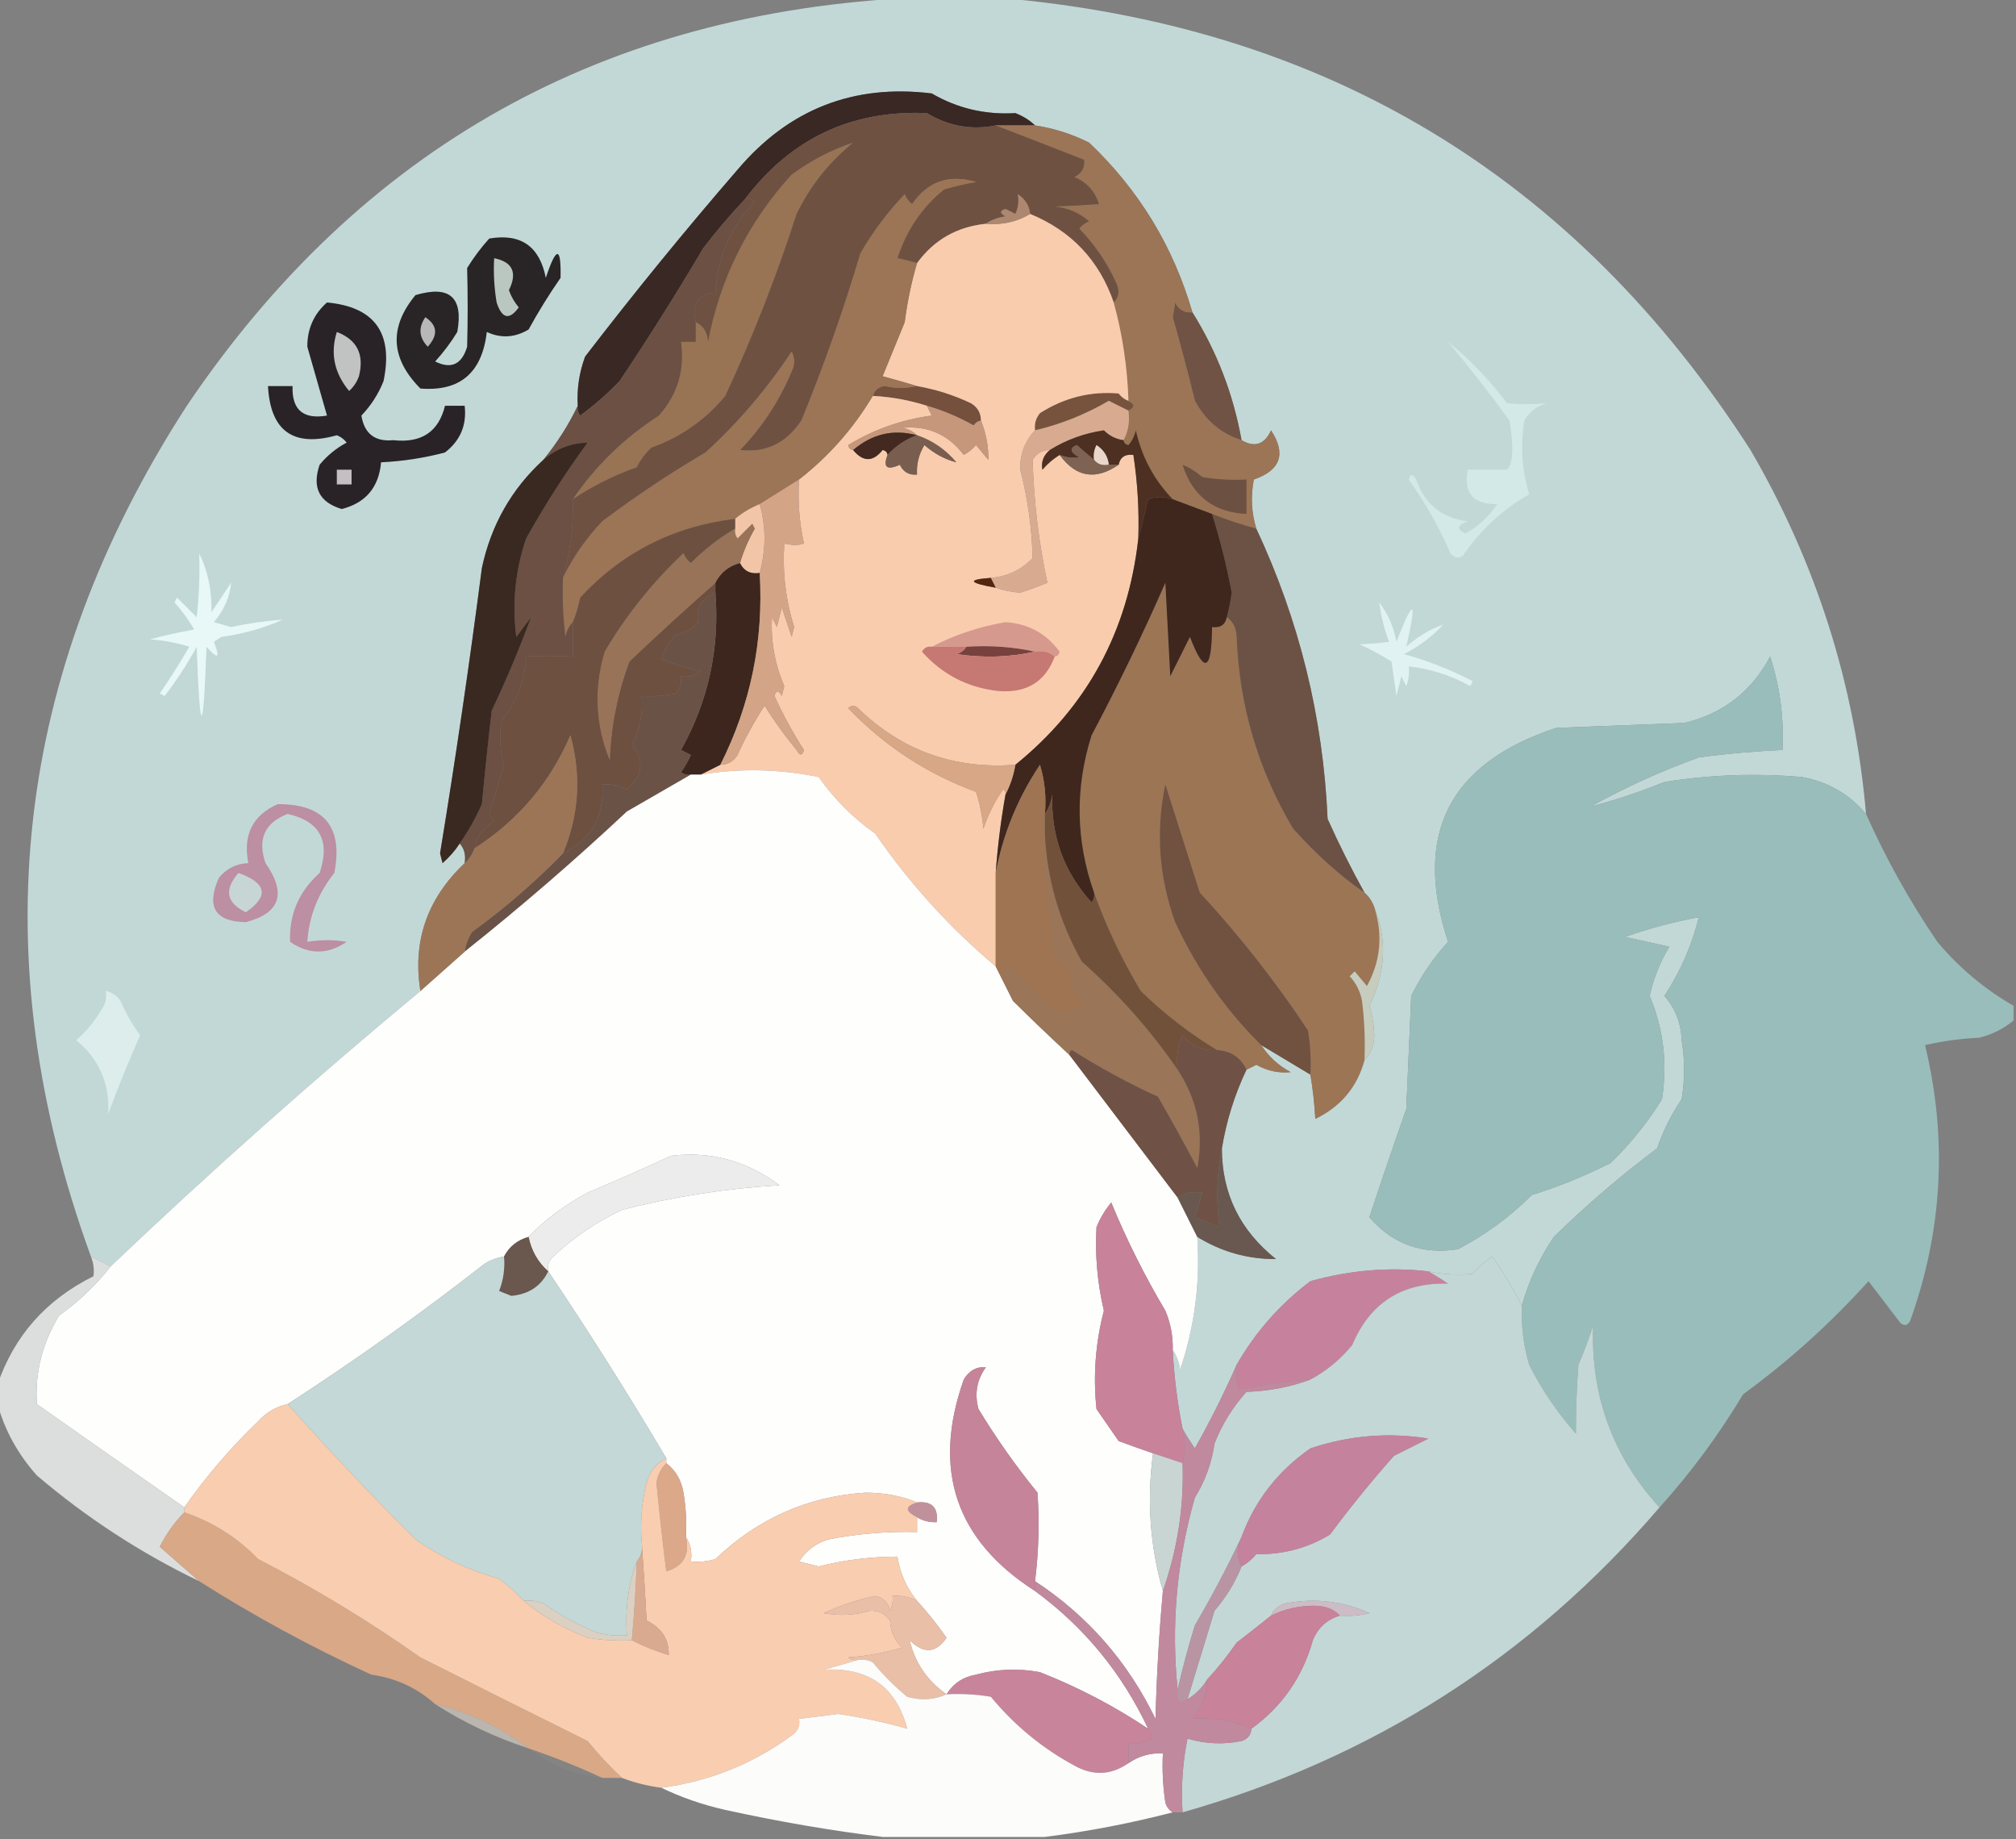
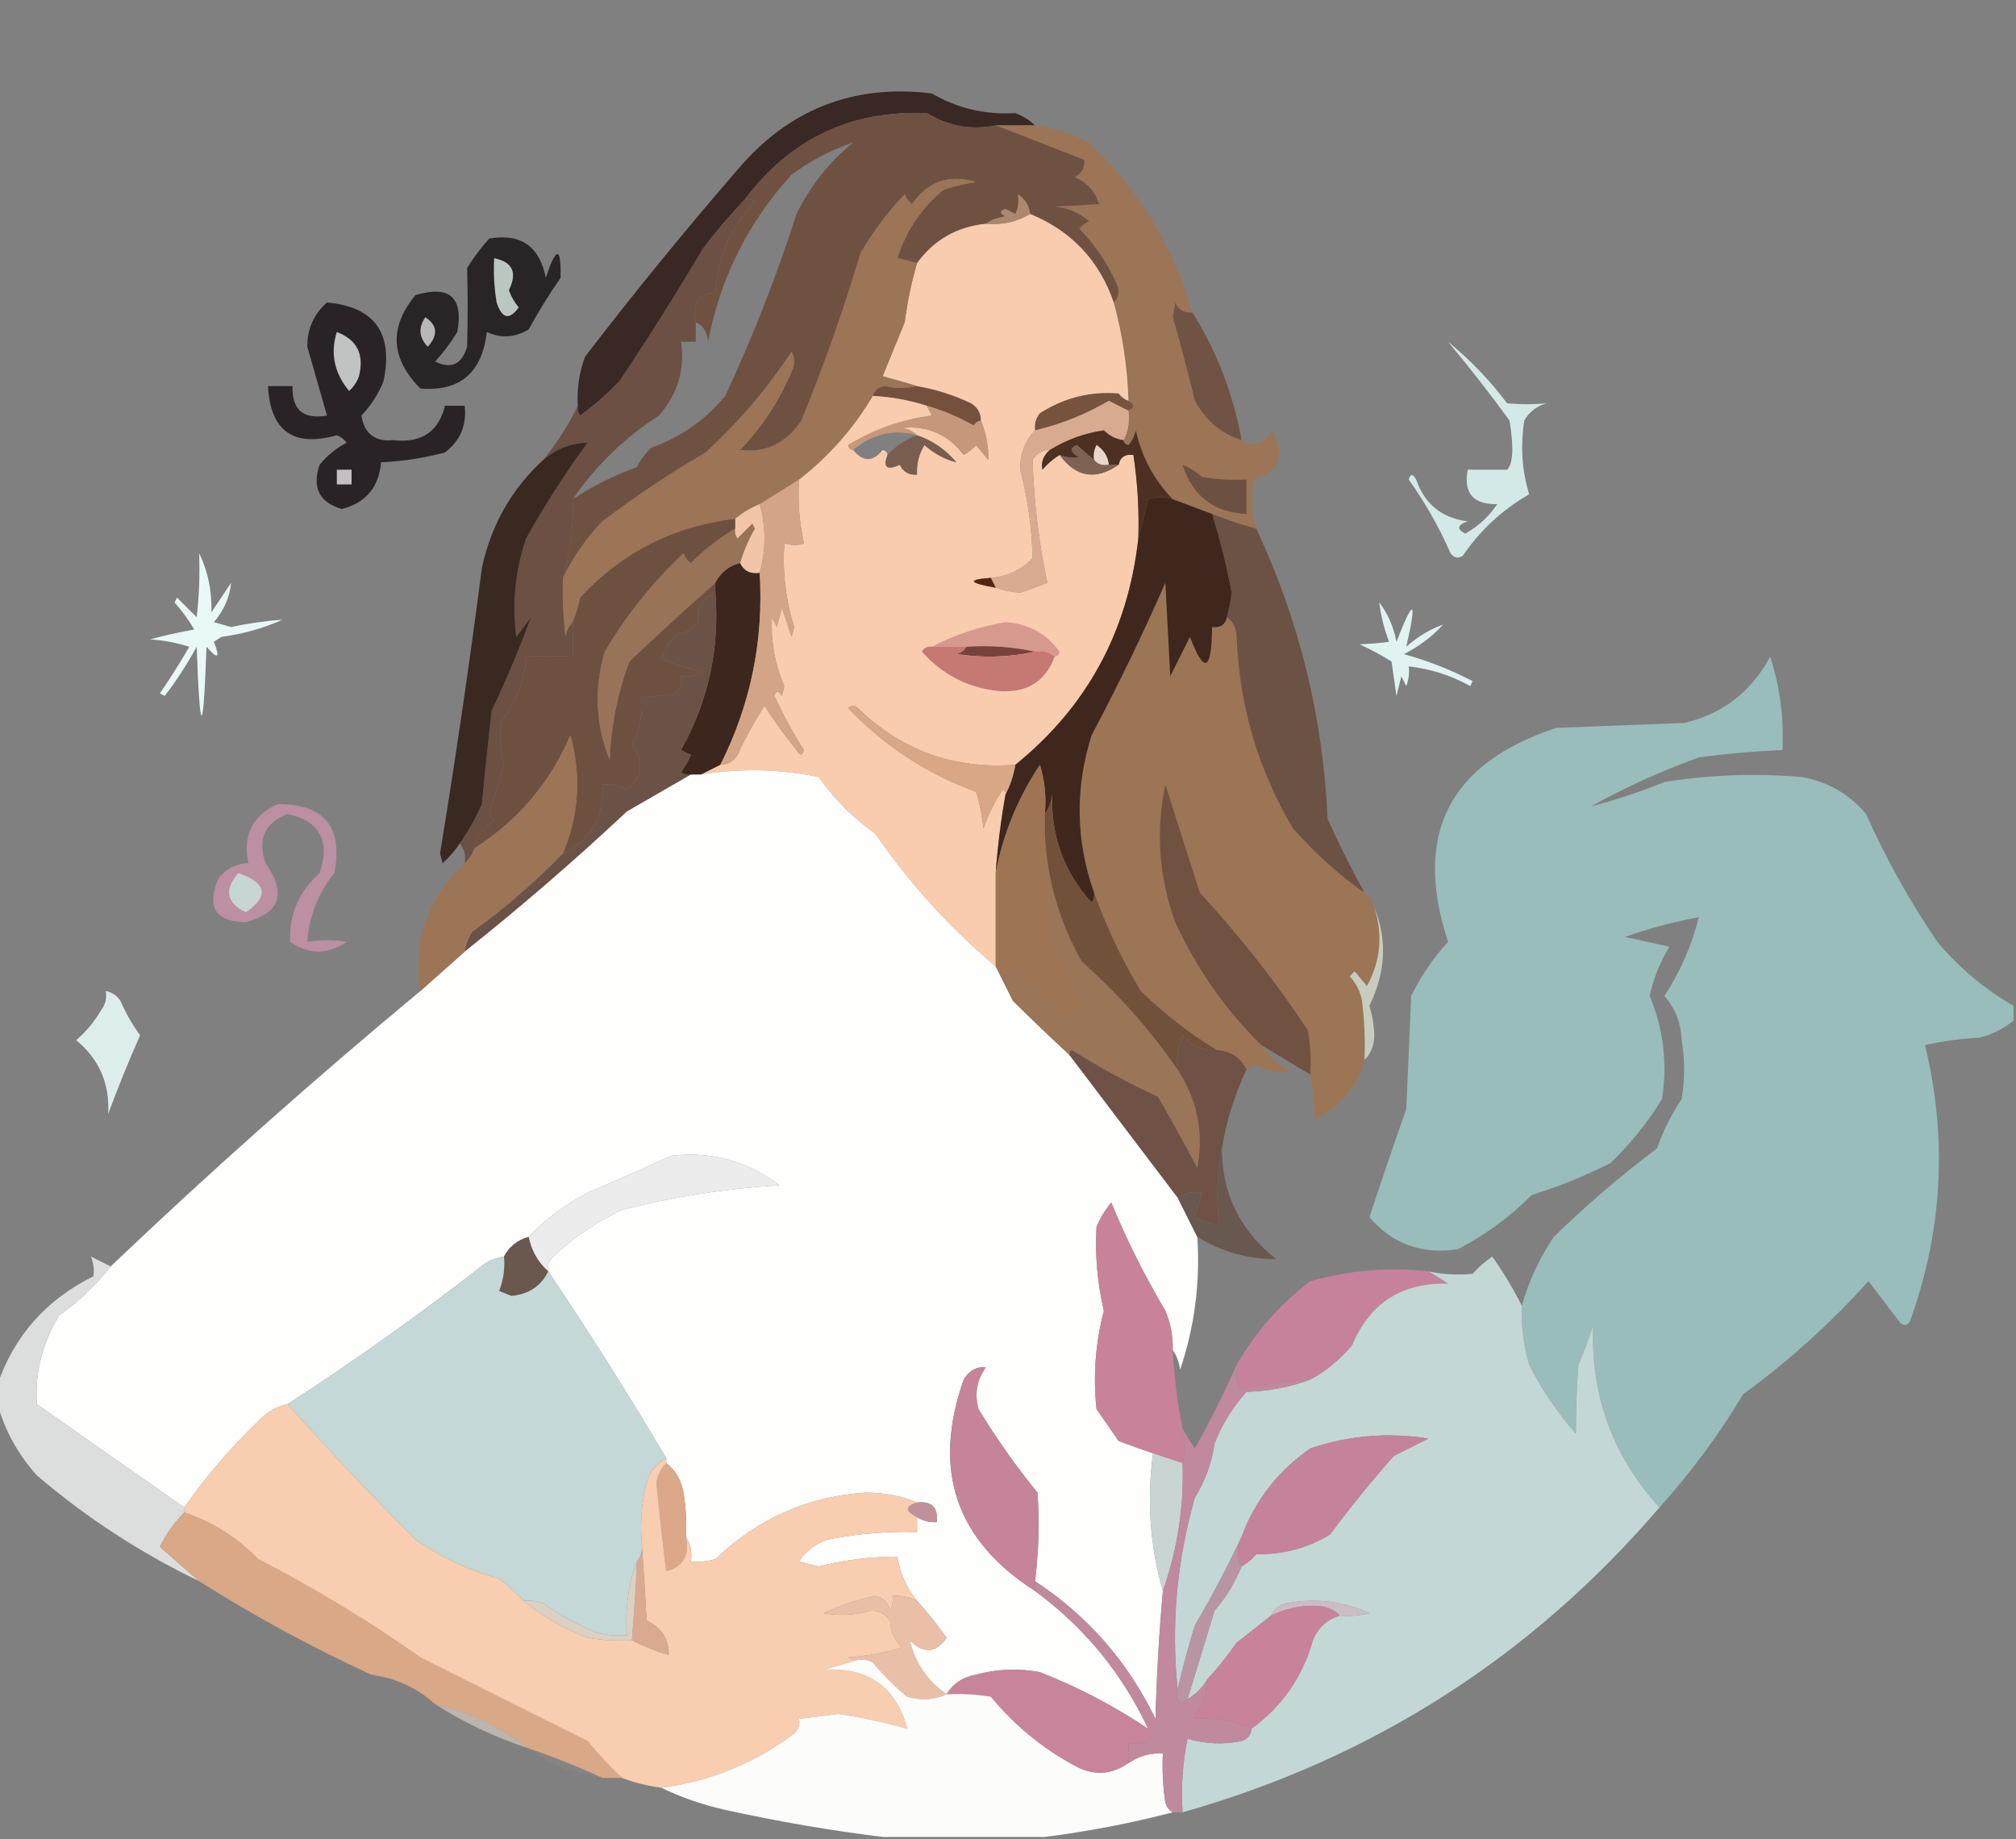
<svg xmlns="http://www.w3.org/2000/svg" version="1.1" width="410px" height="374px" style="shape-rendering:geometricPrecision; text-rendering:geometricPrecision; image-rendering:optimizeQuality; fill-rule:evenodd; clip-rule:evenodd">
  <rect width="100%" height="100%" fill="#808080" stroke="none" />
  <g>
-     <path style="opacity:0.999" fill="#c2d8d7" d="M 186.5,-0.5 C 191.833,-0.5 197.167,-0.5 202.5,-0.5C 268.967,4.971 320.134,35.637 356,91.5C 369.368,114.437 377.202,139.104 379.5,165.5C 376.101,161.464 371.767,158.964 366.5,158C 357.121,157.184 347.787,157.517 338.5,159C 333.476,161.034 328.476,162.701 323.5,164C 330.586,160.066 337.92,156.733 345.5,154C 351.149,153.243 356.816,152.743 362.5,152.5C 362.834,146.012 362.001,139.678 360,133.5C 356.185,140.652 350.351,145.152 342.5,147C 333.833,147.333 325.167,147.667 316.5,148C 294.659,155.183 287.325,169.683 294.5,191.5C 291.545,194.706 289.045,198.372 287,202.5C 286.667,210.167 286.333,217.833 286,225.5C 283.442,232.751 280.942,240.085 278.5,247.5C 283.194,252.954 289.194,255.12 296.5,254C 302.062,251.106 307.062,247.439 311.5,243C 317.025,241.257 322.359,239.09 327.5,236.5C 331.539,232.625 335.039,228.292 338,223.5C 339.149,216.216 338.315,209.216 335.5,202.5C 336.267,198.962 337.601,195.628 339.5,192.5C 336.5,191.833 333.5,191.167 330.5,190.5C 335.399,188.755 340.399,187.422 345.5,186.5C 344.069,192.22 341.735,197.553 338.5,202.5C 340.717,205.058 341.883,208.058 342,211.5C 342.667,215.5 342.667,219.5 342,223.5C 339.894,226.608 338.228,229.941 337,233.5C 329.628,239.026 322.628,245.026 316,251.5C 313.036,255.913 310.869,260.58 309.5,265.5C 307.789,262.098 305.789,258.764 303.5,255.5C 302.019,256.48 300.685,257.647 299.5,259C 296.493,259.301 293.493,259.135 290.5,258.5C 282.558,257.586 274.558,258.253 266.5,260.5C 260.346,265.137 255.346,270.804 251.5,277.5C 248.961,283.264 246.128,288.931 243,294.5C 242.066,293.142 241.232,291.808 240.5,290.5C 239.444,285.219 238.777,279.886 238.5,274.5C 239.29,275.609 239.79,276.942 240,278.5C 242.951,269.769 244.118,260.769 243.5,251.5C 248.431,254.534 253.764,256.034 259.5,256C 252.169,250.174 248.502,242.674 248.5,233.5C 249.415,227.917 251.082,222.584 253.5,217.5C 254.15,217.196 254.817,216.863 255.5,216.5C 257.735,217.752 260.069,218.252 262.5,218C 260.004,216.669 258.004,214.836 256.5,212.5C 259.806,214.489 263.139,216.489 266.5,218.5C 266.999,221.49 267.333,224.49 267.5,227.5C 272.703,224.972 276.036,220.972 277.5,215.5C 278.777,214.306 279.444,212.64 279.5,210.5C 279.428,208.44 279.095,206.44 278.5,204.5C 281.826,197.695 282.16,191.028 279.5,184.5C 279.068,183.29 278.401,182.29 277.5,181.5C 274.793,176.62 272.293,171.62 270,166.5C 269.082,145.829 264.249,126.162 255.5,107.5C 254.508,104.221 254.341,100.888 255,97.5C 260.445,95.617 261.612,92.284 258.5,87.5C 257.163,90.391 255.163,91.057 252.5,89.5C 250.816,80.143 247.483,71.477 242.5,63.5C 238.638,50.128 231.638,38.628 221.5,29C 217.991,27.241 214.325,26.074 210.5,25.5C 209.4,24.442 208.066,23.608 206.5,23C 200.341,23.361 194.674,22.027 189.5,19C 173.579,17.041 160.412,22.207 150,34.5C 139.288,46.876 128.955,59.543 119,72.5C 117.801,75.726 117.301,79.059 117.5,82.5C 115.641,86.381 113.308,90.048 110.5,93.5C 104.038,99.413 99.871,106.746 98,115.5C 95.495,134.877 92.662,154.21 89.5,173.5C 89.667,174.167 89.833,174.833 90,175.5C 91.376,174.295 92.542,172.962 93.5,171.5C 94.434,172.568 94.768,173.901 94.5,175.5C 86.868,182.724 83.868,191.391 85.5,201.5C 63.931,219.395 42.931,238.062 22.5,257.5C 21.167,256.833 19.833,256.167 18.5,255.5C -3.706,194.594 2.794,136.928 38,82.5C 73.427,30.028 122.927,2.361 186.5,-0.5 Z" />
-   </g>
+     </g>
  <g>
    <path style="opacity:1" fill="#77533d" d="M 229.5,81.5 C 230.833,82.167 230.833,82.833 229.5,83.5C 228.193,82.847 226.86,82.18 225.5,81.5C 220.773,84.261 215.773,86.261 210.5,87.5C 210.33,86.178 210.663,85.011 211.5,84C 216.442,80.849 221.775,79.515 227.5,80C 228.044,80.717 228.711,81.217 229.5,81.5 Z" />
  </g>
  <g>
    <path style="opacity:1" fill="#74503d" d="M 186.5,78.5 C 190.313,79.16 193.979,80.326 197.5,82C 198.823,82.816 199.489,83.983 199.5,85.5C 198.883,85.611 198.383,85.944 198,86.5C 194.977,84.788 191.811,83.455 188.5,82.5C 184.929,81.358 181.262,80.691 177.5,80.5C 177.866,79.305 178.699,78.639 180,78.5C 182.009,78.995 184.176,78.995 186.5,78.5 Z" />
  </g>
  <g>
    <path style="opacity:1" fill="#392823" d="M 210.5,25.5 C 207.833,25.5 205.167,25.5 202.5,25.5C 197.608,26.495 192.942,25.662 188.5,23C 173.145,22.343 160.811,28.177 151.5,40.5C 148.473,43.692 145.639,47.025 143,50.5C 137.583,59.669 131.917,68.669 126,77.5C 123.521,80.069 120.854,82.402 118,84.5C 117.536,83.906 117.369,83.239 117.5,82.5C 117.301,79.059 117.801,75.726 119,72.5C 128.955,59.543 139.288,46.876 150,34.5C 160.412,22.207 173.579,17.041 189.5,19C 194.674,22.027 200.341,23.361 206.5,23C 208.066,23.608 209.4,24.442 210.5,25.5 Z" />
  </g>
  <g>
    <path style="opacity:1" fill="#705344" d="M 242.5,63.5 C 247.483,71.477 250.816,80.143 252.5,89.5C 248.364,88.215 245.198,85.548 243,81.5C 241.608,75.822 240.108,70.155 238.5,64.5C 238.667,63.5 238.833,62.5 239,61.5C 239.71,62.973 240.876,63.64 242.5,63.5 Z" />
  </g>
  <g>
    <path style="opacity:1" fill="#292425" d="M 99.5,48.5 C 105.912,47.407 109.745,50.073 111,56.5C 113.144,50.039 114.144,50.039 114,56.5C 111.649,59.886 109.482,63.386 107.5,67C 104.711,68.664 101.877,68.83 99,67.5C 98.049,75.8 93.549,79.634 85.5,79C 79.415,72.872 79.082,66.539 84.5,60C 91.438,57.94 94.271,60.44 93,67.5C 91.692,69.641 90.192,71.641 88.5,73.5C 91.753,75.112 93.92,74.112 95,70.5C 95.146,65.157 95.146,59.824 95,54.5C 96.332,52.34 97.832,50.34 99.5,48.5 Z" />
  </g>
  <g>
    <path style="opacity:1" fill="#b7b8b7" d="M 86.5,64.5 C 88.975,66.121 89.142,68.121 87,70.5C 85.2,68.635 85.034,66.635 86.5,64.5 Z" />
  </g>
  <g>
    <path style="opacity:1" fill="#9b7556" d="M 202.5,25.5 C 205.167,25.5 207.833,25.5 210.5,25.5C 214.325,26.074 217.991,27.241 221.5,29C 231.638,38.628 238.638,50.128 242.5,63.5C 240.876,63.64 239.71,62.973 239,61.5C 238.833,62.5 238.667,63.5 238.5,64.5C 240.108,70.155 241.608,75.822 243,81.5C 245.198,85.548 248.364,88.215 252.5,89.5C 255.163,91.057 257.163,90.391 258.5,87.5C 261.612,92.284 260.445,95.617 255,97.5C 254.341,100.888 254.508,104.221 255.5,107.5C 252.452,106.654 249.452,105.654 246.5,104.5C 243.833,103.5 241.167,102.5 238.5,101.5C 234.711,97.593 232.211,92.927 231,87.5C 230.751,88.624 230.251,89.624 229.5,90.5C 228.893,90.376 228.56,90.043 228.5,89.5C 229.461,87.735 229.795,85.735 229.5,83.5C 230.833,82.833 230.833,82.167 229.5,81.5C 229.286,74.667 228.286,68 226.5,61.5C 227.598,60.399 227.765,59.066 227,57.5C 225.13,53.358 222.63,49.691 219.5,46.5C 220.025,45.808 220.692,45.308 221.5,45C 219.51,43.249 217.177,42.249 214.5,42C 217.614,41.877 220.614,41.71 223.5,41.5C 222.699,38.867 221.033,37.033 218.5,36C 219.973,35.29 220.64,34.124 220.5,32.5C 214.37,30.086 208.37,27.753 202.5,25.5 Z" />
  </g>
  <g>
-     <path style="opacity:1" fill="#987454" d="M 116.5,101.5 C 121.127,94.708 126.96,89.041 134,84.5C 137.81,80.208 139.31,75.208 138.5,69.5C 139.5,69.5 140.5,69.5 141.5,69.5C 141.5,68.167 141.5,66.833 141.5,65.5C 143.045,66.23 143.878,67.563 144,69.5C 146.467,56.566 152.134,45.233 161,35.5C 164.952,32.609 169.119,30.443 173.5,29C 168.583,33.014 164.75,37.848 162,43.5C 157.958,56.077 153.125,68.41 147.5,80.5C 143.446,85.392 138.446,88.892 132.5,91C 131.257,92.154 130.257,93.488 129.5,95C 124.834,96.666 120.501,98.833 116.5,101.5 Z" />
-   </g>
+     </g>
  <g>
    <path style="opacity:1" fill="#bac7c1" d="M 100.5,52.5 C 104.262,53.262 105.262,55.429 103.5,59C 103.95,60.285 104.617,61.452 105.5,62.5C 103.585,65.151 102.085,64.817 101,61.5C 100.502,58.518 100.335,55.518 100.5,52.5 Z" />
  </g>
  <g>
    <path style="opacity:1" fill="#6f5141" d="M 202.5,25.5 C 208.37,27.753 214.37,30.086 220.5,32.5C 220.64,34.124 219.973,35.29 218.5,36C 221.033,37.033 222.699,38.867 223.5,41.5C 220.614,41.71 217.614,41.877 214.5,42C 217.177,42.249 219.51,43.249 221.5,45C 220.692,45.308 220.025,45.808 219.5,46.5C 222.63,49.691 225.13,53.358 227,57.5C 227.765,59.066 227.598,60.399 226.5,61.5C 223.553,52.947 217.887,46.947 209.5,43.5C 209.315,41.804 208.481,40.471 207,39.5C 207.263,40.951 207.096,42.284 206.5,43.5C 205.833,43.167 205.167,42.833 204.5,42.5C 203.304,42.846 203.304,43.346 204.5,44C 202.942,44.21 201.609,44.71 200.5,45.5C 194.614,46.108 189.947,48.774 186.5,53.5C 185.194,53.121 183.861,52.788 182.5,52.5C 184.315,46.825 187.482,42.159 192,38.5C 194.135,37.873 196.302,37.373 198.5,37C 193.002,35.382 188.669,36.882 185.5,41.5C 184.808,40.975 184.308,40.308 184,39.5C 180.513,43.142 177.513,47.142 175,51.5C 171.568,63.032 167.568,74.365 163,85.5C 159.883,90.146 155.716,92.146 150.5,91.5C 154.982,86.859 158.482,81.526 161,75.5C 161.667,74.167 161.667,72.833 161,71.5C 156.003,79.073 150.17,85.907 143.5,92C 136.234,96.266 129.234,100.932 122.5,106C 119.183,109.498 116.516,113.331 114.5,117.5C 115.968,112.286 116.635,106.953 116.5,101.5C 120.501,98.833 124.834,96.666 129.5,95C 130.257,93.488 131.257,92.154 132.5,91C 138.446,88.892 143.446,85.392 147.5,80.5C 153.125,68.41 157.958,56.077 162,43.5C 164.75,37.848 168.583,33.014 173.5,29C 169.119,30.443 164.952,32.609 161,35.5C 152.134,45.233 146.467,56.566 144,69.5C 143.878,67.563 143.045,66.23 141.5,65.5C 140.599,61.759 141.932,59.759 145.5,59.5C 145.897,52.279 148.564,46.112 153.5,41C 152.906,40.536 152.239,40.369 151.5,40.5C 160.811,28.177 173.145,22.343 188.5,23C 192.942,25.662 197.608,26.495 202.5,25.5 Z" />
  </g>
  <g>
    <path style="opacity:1" fill="#f9ccae" d="M 209.5,43.5 C 217.887,46.947 223.553,52.947 226.5,61.5C 228.286,68 229.286,74.667 229.5,81.5C 228.711,81.217 228.044,80.717 227.5,80C 221.775,79.515 216.442,80.849 211.5,84C 210.663,85.011 210.33,86.178 210.5,87.5C 208.4,89.71 207.4,92.376 207.5,95.5C 209.039,101.438 209.872,107.438 210,113.5C 207.709,115.88 204.876,117.213 201.5,117.5C 196.625,117.848 196.959,118.515 202.5,119.5C 204.119,120.072 205.785,120.405 207.5,120.5C 209.382,119.907 211.215,119.24 213,118.5C 211.264,110.336 210.264,102.003 210,93.5C 210.816,92.177 211.983,91.511 213.5,91.5C 212.2,92.601 211.7,93.934 212,95.5C 213.039,94.29 214.206,93.29 215.5,92.5C 218.815,97.052 222.815,97.719 227.5,94.5C 227.821,92.952 228.821,92.285 230.5,92.5C 231.354,98.121 231.687,103.788 231.5,109.5C 229.396,128.385 221.063,143.719 206.5,155.5C 194.045,156.451 183.378,152.618 174.5,144C 173.833,143.333 173.167,143.333 172.5,144C 179.878,151.686 188.544,157.352 198.5,161C 199.274,163.405 199.774,165.905 200,168.5C 200.956,165.623 202.289,162.956 204,160.5C 204.399,160.728 204.565,161.062 204.5,161.5C 203.554,166.793 202.887,172.126 202.5,177.5C 202.5,183.833 202.5,190.167 202.5,196.5C 193.119,188.618 184.953,179.618 178,169.5C 173.5,166.333 169.667,162.5 166.5,158C 158.515,156.349 150.515,156.182 142.5,157.5C 143.833,156.833 145.167,156.167 146.5,155.5C 148.017,155.489 149.184,154.823 150,153.5C 151.579,150.006 153.413,146.673 155.5,143.5C 157.473,146.64 159.64,149.64 162,152.5C 162.654,153.696 163.154,153.696 163.5,152.5C 161.246,148.993 159.246,145.327 157.5,141.5C 157.846,140.304 158.346,140.304 159,141.5C 159.167,140.833 159.333,140.167 159.5,139.5C 157.567,135.002 156.733,130.335 157,125.5C 157.333,126.167 157.667,126.833 158,127.5C 158.333,126.167 158.667,124.833 159,123.5C 159.667,125.5 160.333,127.5 161,129.5C 161.167,128.833 161.333,128.167 161.5,127.5C 159.789,121.97 159.122,116.304 159.5,110.5C 161.109,110.906 162.443,110.906 163.5,110.5C 162.561,106.235 162.228,101.902 162.5,97.5C 168.558,92.775 173.558,87.108 177.5,80.5C 181.262,80.691 184.929,81.358 188.5,82.5C 188.804,83.15 189.137,83.817 189.5,84.5C 183.384,85.316 177.717,87.316 172.5,90.5C 172.624,91.107 172.957,91.44 173.5,91.5C 175.528,93.959 177.528,93.959 179.5,91.5C 180.107,91.624 180.44,91.957 180.5,92.5C 179.532,95.026 180.366,95.692 183,94.5C 183.71,95.973 184.876,96.64 186.5,96.5C 186.372,94.345 186.872,92.345 188,90.5C 190.029,92.26 192.196,93.427 194.5,94C 192.326,91.416 189.659,89.582 186.5,88.5C 185.737,87.732 184.737,87.232 183.5,87C 188.659,86.495 192.826,88.328 196,92.5C 196.95,91.978 197.784,91.311 198.5,90.5C 199.333,91.5 200.167,92.5 201,93.5C 201.045,90.78 200.545,88.114 199.5,85.5C 199.489,83.983 198.823,82.816 197.5,82C 193.979,80.326 190.313,79.16 186.5,78.5C 184.302,77.835 181.969,77.168 179.5,76.5C 181.024,72.793 182.524,69.127 184,65.5C 184.521,61.394 185.354,57.394 186.5,53.5C 189.947,48.774 194.614,46.108 200.5,45.5C 203.829,45.785 206.829,45.118 209.5,43.5 Z" />
  </g>
  <g>
    <path style="opacity:1" fill="#ad876f" d="M 209.5,43.5 C 206.829,45.118 203.829,45.785 200.5,45.5C 201.609,44.71 202.942,44.21 204.5,44C 203.304,43.346 203.304,42.846 204.5,42.5C 205.167,42.833 205.833,43.167 206.5,43.5C 207.096,42.284 207.263,40.951 207,39.5C 208.481,40.471 209.315,41.804 209.5,43.5 Z" />
  </g>
  <g>
    <path style="opacity:1" fill="#d8ab90" d="M 229.5,83.5 C 229.795,85.735 229.461,87.735 228.5,89.5C 226.956,89.297 225.622,88.63 224.5,87.5C 220.508,88.091 216.841,89.424 213.5,91.5C 211.983,91.511 210.816,92.177 210,93.5C 210.264,102.003 211.264,110.336 213,118.5C 211.215,119.24 209.382,119.907 207.5,120.5C 205.785,120.405 204.119,120.072 202.5,119.5C 202.167,118.833 201.833,118.167 201.5,117.5C 204.876,117.213 207.709,115.88 210,113.5C 209.872,107.438 209.039,101.438 207.5,95.5C 207.4,92.376 208.4,89.71 210.5,87.5C 215.773,86.261 220.773,84.261 225.5,81.5C 226.86,82.18 228.193,82.847 229.5,83.5 Z" />
  </g>
  <g>
    <path style="opacity:1" fill="#c7977b" d="M 188.5,82.5 C 191.811,83.455 194.977,84.788 198,86.5C 198.383,85.944 198.883,85.611 199.5,85.5C 200.545,88.114 201.045,90.78 201,93.5C 200.167,92.5 199.333,91.5 198.5,90.5C 197.784,91.311 196.95,91.978 196,92.5C 192.826,88.328 188.659,86.495 183.5,87C 184.737,87.232 185.737,87.732 186.5,88.5C 181.713,87.2 177.379,88.2 173.5,91.5C 172.957,91.44 172.624,91.107 172.5,90.5C 177.717,87.316 183.384,85.316 189.5,84.5C 189.137,83.817 188.804,83.15 188.5,82.5 Z" />
  </g>
  <g>
    <path style="opacity:1" fill="#292327" d="M 66.5,61.5 C 76.205,62.396 80.038,67.729 78,77.5C 76.959,80.113 75.459,82.446 73.5,84.5C 74.096,88.191 76.262,89.858 80,89.5C 85.708,90.136 89.208,87.803 90.5,82.5C 91.833,82.5 93.167,82.5 94.5,82.5C 94.953,86.426 93.62,89.592 90.5,92C 86.251,93.126 81.918,93.792 77.5,94C 77.048,99.088 74.382,102.255 69.5,103.5C 64.922,102.132 63.422,99.132 65,94.5C 66.543,92.622 68.376,91.122 70.5,90C 69.975,89.308 69.308,88.808 68.5,88.5C 59.655,90.986 54.988,87.653 54.5,78.5C 56.167,78.5 57.833,78.5 59.5,78.5C 59.327,83.323 61.661,85.323 66.5,84.5C 65.162,79.827 63.828,75.16 62.5,70.5C 62.488,66.861 63.821,63.861 66.5,61.5 Z" />
  </g>
  <g>
    <path style="opacity:1" fill="#c0c3c2" d="M 68.5,67.5 C 72.622,69.077 74.122,72.077 73,76.5C 72.581,77.672 71.915,78.672 71,79.5C 67.974,75.839 67.14,71.839 68.5,67.5 Z" />
  </g>
  <g>
-     <path style="opacity:1" fill="#43291f" d="M 186.5,88.5 C 184.195,89.323 182.195,90.656 180.5,92.5C 180.44,91.957 180.107,91.624 179.5,91.5C 177.528,93.959 175.528,93.959 173.5,91.5C 177.379,88.2 181.713,87.2 186.5,88.5 Z" />
-   </g>
+     </g>
  <g>
    <path style="opacity:1" fill="#4d3021" d="M 228.5,89.5 C 228.56,90.043 228.893,90.376 229.5,90.5C 230.251,89.624 230.751,88.624 231,87.5C 232.211,92.927 234.711,97.593 238.5,101.5C 236.669,100.948 235.003,100.948 233.5,101.5C 232.832,104.306 232.166,106.972 231.5,109.5C 231.687,103.788 231.354,98.121 230.5,92.5C 228.821,92.285 227.821,92.952 227.5,94.5C 226.833,94.5 226.167,94.5 225.5,94.5C 225.315,92.804 224.481,91.471 223,90.5C 222.517,91.448 222.351,92.448 222.5,93.5C 221.341,92.544 220.174,91.544 219,90.5C 217.437,91.102 217.604,91.935 219.5,93C 218.181,93.195 216.847,93.028 215.5,92.5C 214.206,93.29 213.039,94.29 212,95.5C 211.7,93.934 212.2,92.601 213.5,91.5C 216.841,89.424 220.508,88.091 224.5,87.5C 225.622,88.63 226.956,89.297 228.5,89.5 Z" />
  </g>
  <g>
    <path style="opacity:1" fill="#ead7cb" d="M 225.5,94.5 C 224.209,94.737 223.209,94.404 222.5,93.5C 222.351,92.448 222.517,91.448 223,90.5C 224.481,91.471 225.315,92.804 225.5,94.5 Z" />
  </g>
  <g>
    <path style="opacity:1" fill="#795e4f" d="M 186.5,88.5 C 189.659,89.582 192.326,91.416 194.5,94C 192.196,93.427 190.029,92.26 188,90.5C 186.872,92.345 186.372,94.345 186.5,96.5C 184.876,96.64 183.71,95.973 183,94.5C 180.366,95.692 179.532,95.026 180.5,92.5C 182.195,90.656 184.195,89.323 186.5,88.5 Z" />
  </g>
  <g>
    <path style="opacity:1" fill="#7e6252" d="M 222.5,93.5 C 223.209,94.404 224.209,94.737 225.5,94.5C 226.167,94.5 226.833,94.5 227.5,94.5C 222.815,97.719 218.815,97.052 215.5,92.5C 216.847,93.028 218.181,93.195 219.5,93C 217.604,91.935 217.437,91.102 219,90.5C 220.174,91.544 221.341,92.544 222.5,93.5 Z" />
  </g>
  <g>
    <path style="opacity:1" fill="#d3e9e8" d="M 294.5,69.5 C 298.997,73.165 302.997,77.331 306.5,82C 309.2,82.253 311.867,82.253 314.5,82C 312.508,82.574 311.008,83.741 310,85.5C 309.19,90.753 309.524,95.753 311,100.5C 305.513,103.656 301.013,107.822 297.5,113C 296.551,113.617 295.718,113.451 295,112.5C 292.687,107.207 289.854,102.207 286.5,97.5C 286.846,96.304 287.346,96.304 288,97.5C 289.753,102.518 293.253,105.352 298.5,106C 296.355,106.743 296.189,107.576 298,108.5C 300.631,107.037 302.798,105.037 304.5,102.5C 299.603,102.605 297.603,100.272 298.5,95.5C 301.167,95.5 303.833,95.5 306.5,95.5C 307.722,94.311 307.889,90.978 307,85.5C 302.977,79.986 298.81,74.653 294.5,69.5 Z" />
  </g>
  <g>
    <path style="opacity:1" fill="#c5bec3" d="M 68.5,95.5 C 69.5,95.5 70.5,95.5 71.5,95.5C 71.5,96.5 71.5,97.5 71.5,98.5C 70.5,98.5 69.5,98.5 68.5,98.5C 68.5,97.5 68.5,96.5 68.5,95.5 Z" />
  </g>
  <g>
    <path style="opacity:1" fill="#9c7456" d="M 186.5,53.5 C 185.354,57.394 184.521,61.394 184,65.5C 182.524,69.127 181.024,72.793 179.5,76.5C 181.969,77.168 184.302,77.835 186.5,78.5C 184.176,78.995 182.009,78.995 180,78.5C 178.699,78.639 177.866,79.305 177.5,80.5C 173.558,87.108 168.558,92.775 162.5,97.5C 159.797,99.181 157.131,100.847 154.5,102.5C 152.632,103.263 150.965,104.263 149.5,105.5C 137.004,106.998 126.504,112.331 118,121.5C 117.648,123.247 117.148,124.914 116.5,126.5C 115.732,127.263 115.232,128.263 115,129.5C 114.501,125.514 114.334,121.514 114.5,117.5C 116.516,113.331 119.183,109.498 122.5,106C 129.234,100.932 136.234,96.266 143.5,92C 150.17,85.907 156.003,79.073 161,71.5C 161.667,72.833 161.667,74.167 161,75.5C 158.482,81.526 154.982,86.859 150.5,91.5C 155.716,92.146 159.883,90.146 163,85.5C 167.568,74.365 171.568,63.032 175,51.5C 177.513,47.142 180.513,43.142 184,39.5C 184.308,40.308 184.808,40.975 185.5,41.5C 188.669,36.882 193.002,35.382 198.5,37C 196.302,37.373 194.135,37.873 192,38.5C 187.482,42.159 184.315,46.825 182.5,52.5C 183.861,52.788 185.194,53.121 186.5,53.5 Z" />
  </g>
  <g>
    <path style="opacity:1" fill="#6c5041" d="M 240.5,94.5 C 241.931,95.082 243.264,95.915 244.5,97C 247.482,97.498 250.482,97.665 253.5,97.5C 253.5,99.833 253.5,102.167 253.5,104.5C 246.85,104.184 242.517,100.851 240.5,94.5 Z" />
  </g>
  <g>
    <path style="opacity:1" fill="#f3c5a7" d="M 154.5,102.5 C 155.797,107.066 155.797,111.733 154.5,116.5C 152.62,116.771 151.287,116.104 150.5,114.5C 151.212,112.072 152.212,109.739 153.5,107.5C 153.333,107.167 153.167,106.833 153,106.5C 152,107.5 151,108.5 150,109.5C 149.536,108.906 149.369,108.239 149.5,107.5C 149.5,106.833 149.5,106.167 149.5,105.5C 150.965,104.263 152.632,103.263 154.5,102.5 Z" />
  </g>
  <g>
    <path style="opacity:1" fill="#6b5043" d="M 151.5,40.5 C 152.239,40.369 152.906,40.536 153.5,41C 148.564,46.112 145.897,52.279 145.5,59.5C 141.932,59.759 140.599,61.759 141.5,65.5C 141.5,66.833 141.5,68.167 141.5,69.5C 140.5,69.5 139.5,69.5 138.5,69.5C 139.31,75.208 137.81,80.208 134,84.5C 126.96,89.041 121.127,94.708 116.5,101.5C 116.635,106.953 115.968,112.286 114.5,117.5C 114.334,121.514 114.501,125.514 115,129.5C 115.232,128.263 115.732,127.263 116.5,126.5C 116.5,128.833 116.5,131.167 116.5,133.5C 113.121,133.322 109.955,133.322 107,133.5C 106.728,138.377 105.061,142.71 102,146.5C 101.501,149.518 101.668,152.518 102.5,155.5C 101.507,158.823 100.507,162.156 99.5,165.5C 99.709,166.086 100.043,166.586 100.5,167C 98.254,168.257 96.921,170.09 96.5,172.5C 96.068,173.71 95.401,174.71 94.5,175.5C 94.768,173.901 94.434,172.568 93.5,171.5C 95.255,168.991 96.755,166.324 98,163.5C 98.601,157.16 99.267,150.826 100,144.5C 103.007,138.171 105.674,131.837 108,125.5C 107,126.833 106,128.167 105,129.5C 104.124,122.684 104.79,116.017 107,109.5C 110.772,102.732 114.939,96.232 119.5,90C 116.13,90.07 113.13,91.237 110.5,93.5C 113.308,90.048 115.641,86.381 117.5,82.5C 117.369,83.239 117.536,83.906 118,84.5C 120.854,82.402 123.521,80.069 126,77.5C 131.917,68.669 137.583,59.669 143,50.5C 145.639,47.025 148.473,43.692 151.5,40.5 Z" />
  </g>
  <g>
    <path style="opacity:1" fill="#392921" d="M 93.5,171.5 C 92.542,172.962 91.376,174.295 90,175.5C 89.833,174.833 89.667,174.167 89.5,173.5C 92.662,154.21 95.495,134.877 98,115.5C 99.871,106.746 104.038,99.413 110.5,93.5C 113.13,91.237 116.13,90.07 119.5,90C 114.939,96.232 110.772,102.732 107,109.5C 104.79,116.017 104.124,122.684 105,129.5C 106,128.167 107,126.833 108,125.5C 105.674,131.837 103.007,138.171 100,144.5C 99.267,150.826 98.601,157.16 98,163.5C 96.755,166.324 95.255,168.991 93.5,171.5 Z" />
  </g>
  <g>
    <path style="opacity:1" fill="#6e5040" d="M 149.5,105.5 C 149.5,106.167 149.5,106.833 149.5,107.5C 146.252,109.403 143.252,111.737 140.5,114.5C 139.808,113.975 139.308,113.308 139,112.5C 132.705,118.437 127.372,125.103 123,132.5C 120.777,140.016 121.11,147.35 124,154.5C 124.261,147.595 125.595,140.928 128,134.5C 133.729,129.052 139.563,123.719 145.5,118.5C 145.5,119.167 145.5,119.833 145.5,120.5C 142.614,121.807 141.448,123.807 142,126.5C 140.829,127.893 139.329,128.727 137.5,129C 136.13,130.441 135.13,132.108 134.5,134C 137.029,135.062 139.696,135.895 142.5,136.5C 141.311,137.429 139.978,137.762 138.5,137.5C 138.67,138.822 138.337,139.989 137.5,141C 135.19,141.497 132.857,141.663 130.5,141.5C 130.785,145.025 130.119,148.358 128.5,151.5C 131.084,154.72 130.751,157.72 127.5,160.5C 125.929,159.691 124.262,159.357 122.5,159.5C 122.889,166.07 120.222,170.737 114.5,173.5C 117.761,165.7 118.261,157.7 116,149.5C 111.891,159.115 105.391,166.782 96.5,172.5C 96.921,170.09 98.254,168.257 100.5,167C 100.043,166.586 99.709,166.086 99.5,165.5C 100.507,162.156 101.507,158.823 102.5,155.5C 101.668,152.518 101.501,149.518 102,146.5C 105.061,142.71 106.728,138.377 107,133.5C 109.955,133.322 113.121,133.322 116.5,133.5C 116.5,131.167 116.5,128.833 116.5,126.5C 117.148,124.914 117.648,123.247 118,121.5C 126.504,112.331 137.004,106.998 149.5,105.5 Z" />
  </g>
  <g>
    <path style="opacity:1" fill="#54250f" d="M 201.5,117.5 C 201.833,118.167 202.167,118.833 202.5,119.5C 196.959,118.515 196.625,117.848 201.5,117.5 Z" />
  </g>
  <g>
    <path style="opacity:1" fill="#987357" d="M 150.5,114.5 C 148.251,115.08 146.585,116.413 145.5,118.5C 139.563,123.719 133.729,129.052 128,134.5C 125.595,140.928 124.261,147.595 124,154.5C 121.11,147.35 120.777,140.016 123,132.5C 127.372,125.103 132.705,118.437 139,112.5C 139.308,113.308 139.808,113.975 140.5,114.5C 143.252,111.737 146.252,109.403 149.5,107.5C 149.369,108.239 149.536,108.906 150,109.5C 151,108.5 152,107.5 153,106.5C 153.167,106.833 153.333,107.167 153.5,107.5C 152.212,109.739 151.212,112.072 150.5,114.5 Z" />
  </g>
  <g>
    <path style="opacity:1" fill="#3c261d" d="M 150.5,114.5 C 151.287,116.104 152.62,116.771 154.5,116.5C 155.325,130.262 152.658,143.262 146.5,155.5C 145.167,156.167 143.833,156.833 142.5,157.5C 141.833,157.5 141.167,157.5 140.5,157.5C 139.761,157.631 139.094,157.464 138.5,157C 139.293,155.915 139.96,154.748 140.5,153.5C 139.833,153.167 139.167,152.833 138.5,152.5C 144.041,142.605 146.375,131.938 145.5,120.5C 145.5,119.833 145.5,119.167 145.5,118.5C 146.585,116.413 148.251,115.08 150.5,114.5 Z" />
  </g>
  <g>
    <path style="opacity:1" fill="#d6998d" d="M 214.5,133.5 C 213.432,132.566 212.099,132.232 210.5,132.5C 206.03,131.514 201.363,131.181 196.5,131.5C 194.167,131.5 191.833,131.5 189.5,131.5C 194.138,129.082 199.138,127.415 204.5,126.5C 209.126,126.804 212.793,128.804 215.5,132.5C 215.376,133.107 215.043,133.44 214.5,133.5 Z" />
  </g>
  <g>
    <path style="opacity:1" fill="#e0f3f2" d="M 280.5,122.5 C 282.255,124.761 283.422,127.428 284,130.5C 287.546,121.426 288.212,121.759 286,131.5C 288.354,129.42 290.854,127.92 293.5,127C 291.191,129.487 288.524,131.487 285.5,133C 290.363,134.343 295.029,136.176 299.5,138.5C 299.333,138.833 299.167,139.167 299,139.5C 295.114,137.32 290.947,135.986 286.5,135.5C 286.657,136.873 286.49,138.207 286,139.5C 285.667,138.833 285.333,138.167 285,137.5C 284.667,138.833 284.333,140.167 284,141.5C 283.667,139.167 283.333,136.833 283,134.5C 280.913,133.206 278.746,132.039 276.5,131C 278.657,130.922 280.657,130.755 282.5,130.5C 281.518,127.904 280.851,125.238 280.5,122.5 Z" />
  </g>
  <g>
    <path style="opacity:1" fill="#77423e" d="M 196.5,131.5 C 201.363,131.181 206.03,131.514 210.5,132.5C 205.35,133.651 200.016,133.817 194.5,133C 195.416,132.722 196.082,132.222 196.5,131.5 Z" />
  </g>
  <g>
    <path style="opacity:1" fill="#9c7555" d="M 249.5,125.5 C 250.748,126.334 251.415,127.667 251.5,129.5C 252.036,143.543 255.87,156.543 263,168.5C 267.723,173.766 272.556,178.099 277.5,181.5C 278.401,182.29 279.068,183.29 279.5,184.5C 281.282,190.085 280.782,195.418 278,200.5C 277.167,199.5 276.333,198.5 275.5,197.5C 275.167,197.833 274.833,198.167 274.5,198.5C 275.806,199.912 276.64,201.579 277,203.5C 277.499,207.486 277.666,211.486 277.5,215.5C 276.036,220.972 272.703,224.972 267.5,227.5C 267.333,224.49 266.999,221.49 266.5,218.5C 266.665,215.482 266.498,212.482 266,209.5C 259.429,199.593 252.096,190.259 244,181.5C 241.668,174.22 239.335,166.886 237,159.5C 235.02,168.978 235.687,178.312 239,187.5C 243.39,196.985 249.224,205.319 256.5,212.5C 258.004,214.836 260.004,216.669 262.5,218C 260.069,218.252 257.735,217.752 255.5,216.5C 254.817,216.863 254.15,217.196 253.5,217.5C 252.337,215.018 250.337,213.684 247.5,213.5C 241.999,210.194 236.832,206.194 232,201.5C 228.141,195.054 224.975,188.387 222.5,181.5C 218.767,170.895 218.6,160.228 222,149.5C 227.381,139.363 232.381,129.029 237,118.5C 237.333,124.833 237.667,131.167 238,137.5C 239.327,134.869 240.66,132.202 242,129.5C 244.931,137.162 246.431,136.496 246.5,127.5C 248.179,127.715 249.179,127.048 249.5,125.5 Z" />
  </g>
  <g>
    <path style="opacity:1" fill="#e8f8f7" d="M 40.5,112.5 C 42.268,116.044 43.102,120.044 43,124.5C 44.333,122.5 45.667,120.5 47,118.5C 46.723,121.403 45.556,124.07 43.5,126.5C 44.667,126.833 45.833,127.167 47,127.5C 50.528,126.736 54.028,126.236 57.5,126C 53.551,127.747 49.384,128.914 45,129.5C 44.5,129.833 44,130.167 43.5,130.5C 44.83,133.849 44.33,134.182 42,131.5C 41.333,150.167 40.667,150.167 40,131.5C 38.069,135.04 35.902,138.374 33.5,141.5C 33.167,141.333 32.833,141.167 32.5,141C 34.625,137.918 36.625,134.751 38.5,131.5C 35.893,130.682 33.226,130.182 30.5,130C 33.471,129.206 36.471,128.539 39.5,128C 38.36,126.027 37.027,124.193 35.5,122.5C 35.667,122.167 35.833,121.833 36,121.5C 37.333,122.833 38.667,124.167 40,125.5C 40.499,121.179 40.666,116.846 40.5,112.5 Z" />
  </g>
  <g>
    <path style="opacity:1" fill="#c57972" d="M 189.5,131.5 C 191.833,131.5 194.167,131.5 196.5,131.5C 196.082,132.222 195.416,132.722 194.5,133C 200.016,133.817 205.35,133.651 210.5,132.5C 212.099,132.232 213.432,132.566 214.5,133.5C 212.579,138.647 208.746,140.98 203,140.5C 196.797,139.815 191.63,137.149 187.5,132.5C 187.957,131.702 188.624,131.369 189.5,131.5 Z" />
  </g>
  <g>
    <path style="opacity:1" fill="#d4a486" d="M 162.5,97.5 C 162.228,101.902 162.561,106.235 163.5,110.5C 162.443,110.906 161.109,110.906 159.5,110.5C 159.122,116.304 159.789,121.97 161.5,127.5C 161.333,128.167 161.167,128.833 161,129.5C 160.333,127.5 159.667,125.5 159,123.5C 158.667,124.833 158.333,126.167 158,127.5C 157.667,126.833 157.333,126.167 157,125.5C 156.733,130.335 157.567,135.002 159.5,139.5C 159.333,140.167 159.167,140.833 159,141.5C 158.346,140.304 157.846,140.304 157.5,141.5C 159.246,145.327 161.246,148.993 163.5,152.5C 163.154,153.696 162.654,153.696 162,152.5C 159.64,149.64 157.473,146.64 155.5,143.5C 153.413,146.673 151.579,150.006 150,153.5C 149.184,154.823 148.017,155.489 146.5,155.5C 152.658,143.262 155.325,130.262 154.5,116.5C 155.797,111.733 155.797,107.066 154.5,102.5C 157.131,100.847 159.797,99.181 162.5,97.5 Z" />
  </g>
  <g>
    <path style="opacity:1" fill="#6b5246" d="M 145.5,120.5 C 146.375,131.938 144.041,142.605 138.5,152.5C 139.167,152.833 139.833,153.167 140.5,153.5C 139.96,154.748 139.293,155.915 138.5,157C 139.094,157.464 139.761,157.631 140.5,157.5C 136.262,159.959 131.928,162.459 127.5,165C 116.842,174.981 105.842,184.481 94.5,193.5C 94.709,192.078 95.209,190.745 96,189.5C 102.68,184.646 108.846,179.313 114.5,173.5C 120.222,170.737 122.889,166.07 122.5,159.5C 124.262,159.357 125.929,159.691 127.5,160.5C 130.751,157.72 131.084,154.72 128.5,151.5C 130.119,148.358 130.785,145.025 130.5,141.5C 132.857,141.663 135.19,141.497 137.5,141C 138.337,139.989 138.67,138.822 138.5,137.5C 139.978,137.762 141.311,137.429 142.5,136.5C 139.696,135.895 137.029,135.062 134.5,134C 135.13,132.108 136.13,130.441 137.5,129C 139.329,128.727 140.829,127.893 142,126.5C 141.448,123.807 142.614,121.807 145.5,120.5 Z" />
  </g>
  <g>
    <path style="opacity:1" fill="#6c5244" d="M 246.5,104.5 C 249.452,105.654 252.452,106.654 255.5,107.5C 264.249,126.162 269.082,145.829 270,166.5C 272.293,171.62 274.793,176.62 277.5,181.5C 272.556,178.099 267.723,173.766 263,168.5C 255.87,156.543 252.036,143.543 251.5,129.5C 251.415,127.667 250.748,126.334 249.5,125.5C 249.938,123.874 250.272,122.207 250.5,120.5C 249.473,115.058 248.14,109.725 246.5,104.5 Z" />
  </g>
  <g>
    <path style="opacity:1" fill="#3f271d" d="M 238.5,101.5 C 241.167,102.5 243.833,103.5 246.5,104.5C 248.14,109.725 249.473,115.058 250.5,120.5C 250.272,122.207 249.938,123.874 249.5,125.5C 249.179,127.048 248.179,127.715 246.5,127.5C 246.431,136.496 244.931,137.162 242,129.5C 240.66,132.202 239.327,134.869 238,137.5C 237.667,131.167 237.333,124.833 237,118.5C 232.381,129.029 227.381,139.363 222,149.5C 218.6,160.228 218.767,170.895 222.5,181.5C 222.631,182.239 222.464,182.906 222,183.5C 216.382,177.318 213.715,169.985 214,161.5C 213.79,163.058 213.29,164.391 212.5,165.5C 212.82,162.102 212.487,158.768 211.5,155.5C 206.981,162.278 203.981,169.611 202.5,177.5C 202.887,172.126 203.554,166.793 204.5,161.5C 205.458,159.698 206.125,157.698 206.5,155.5C 221.063,143.719 229.396,128.385 231.5,109.5C 232.166,106.972 232.832,104.306 233.5,101.5C 235.003,100.948 236.669,100.948 238.5,101.5 Z" />
  </g>
  <g>
    <path style="opacity:1" fill="#d8a786" d="M 206.5,155.5 C 206.125,157.698 205.458,159.698 204.5,161.5C 204.565,161.062 204.399,160.728 204,160.5C 202.289,162.956 200.956,165.623 200,168.5C 199.774,165.905 199.274,163.405 198.5,161C 188.544,157.352 179.878,151.686 172.5,144C 173.167,143.333 173.833,143.333 174.5,144C 183.378,152.618 194.045,156.451 206.5,155.5 Z" />
  </g>
  <g>
    <path style="opacity:1" fill="#fefefd" d="M 202.5,196.5 C 202.833,197.167 203.167,197.833 203.5,198.5C 204.32,200.14 205.153,201.807 206,203.5C 209.854,207.307 213.687,210.973 217.5,214.5C 224.865,224.191 232.198,233.857 239.5,243.5C 240.866,246.232 242.199,248.899 243.5,251.5C 244.118,260.769 242.951,269.769 240,278.5C 239.79,276.942 239.29,275.609 238.5,274.5C 238.579,271.729 238.079,269.063 237,266.5C 232.762,259.358 229.096,252.025 226,244.5C 224.748,246.001 223.748,247.668 223,249.5C 222.677,255.221 223.177,260.887 224.5,266.5C 222.786,273.068 222.286,279.735 223,286.5C 224.5,288.667 226,290.833 227.5,293C 229.927,293.902 232.26,294.736 234.5,295.5C 233.213,305.064 233.88,314.397 236.5,323.5C 235.724,332.12 235.224,340.787 235,349.5C 229.368,337.871 221.201,328.538 210.5,321.5C 211.242,315.51 211.409,309.51 211,303.5C 206.611,298.111 202.611,292.444 199,286.5C 198.153,283.412 198.653,280.579 200.5,278C 198.613,277.837 197.113,278.671 196,280.5C 189.522,298.836 194.356,313.17 210.5,323.5C 220.522,330.866 228.189,340.199 233.5,351.5C 226.603,346.885 219.27,343.051 211.5,340C 207.129,339.172 202.795,339.339 198.5,340.5C 195.845,340.975 193.845,342.309 192.5,344.5C 188.569,341.748 186.069,338.082 185,333.5C 187.853,336.318 190.353,336.152 192.5,333C 190.588,330.274 188.588,327.774 186.5,325.5C 184.371,322.905 183.038,319.905 182.5,316.5C 177.086,316.52 171.753,317.187 166.5,318.5C 165.167,318.167 163.833,317.833 162.5,317.5C 163.924,315.282 165.924,313.782 168.5,313C 174.445,311.838 180.445,311.338 186.5,311.5C 186.5,310.5 186.5,309.5 186.5,308.5C 187.708,309.234 189.041,309.567 190.5,309.5C 190.833,306.5 189.5,305.167 186.5,305.5C 183.402,304.179 179.902,303.512 176,303.5C 164.3,304.261 154.133,308.761 145.5,317C 143.866,317.494 142.199,317.66 140.5,317.5C 140.784,315.585 140.451,313.919 139.5,312.5C 139.665,309.482 139.498,306.482 139,303.5C 138.576,300.975 137.41,298.975 135.5,297.5C 135.5,297.167 135.5,296.833 135.5,296.5C 127.787,283.495 119.787,270.828 111.5,258.5C 111.281,257.325 111.614,256.325 112.5,255.5C 116.687,251.577 121.354,248.411 126.5,246C 137.003,243.309 147.67,241.642 158.5,241C 151.944,236.05 144.611,234.05 136.5,235C 130.863,237.6 125.197,240.1 119.5,242.5C 114.598,245.178 110.598,248.178 107.5,251.5C 105.246,252.124 103.579,253.457 102.5,255.5C 101.078,255.709 99.745,256.209 98.5,257C 85.557,267.12 72.223,276.62 58.5,285.5C 56.146,286.013 54.146,287.179 52.5,289C 46.842,294.44 41.842,300.273 37.5,306.5C 27.564,299.59 17.564,292.59 7.5,285.5C 7.072,279.211 8.572,273.211 12,267.5C 16.001,264.665 19.501,261.332 22.5,257.5C 42.931,238.062 63.931,219.395 85.5,201.5C 88.526,198.805 91.526,196.138 94.5,193.5C 105.842,184.481 116.842,174.981 127.5,165C 131.928,162.459 136.262,159.959 140.5,157.5C 141.167,157.5 141.833,157.5 142.5,157.5C 150.515,156.182 158.515,156.349 166.5,158C 169.667,162.5 173.5,166.333 178,169.5C 184.953,179.618 193.119,188.618 202.5,196.5 Z" />
  </g>
  <g>
    <path style="opacity:1" fill="#99bdbb" d="M 379.5,165.5 C 383.531,174.557 388.364,183.223 394,191.5C 398.455,196.797 403.621,201.13 409.5,204.5C 409.5,205.5 409.5,206.5 409.5,207.5C 407.473,209.18 405.139,210.347 402.5,211C 398.789,211.175 395.122,211.675 391.5,212.5C 396.086,231.439 395.086,250.105 388.5,268.5C 387.998,269.521 387.332,269.688 386.5,269C 384.333,266.167 382.167,263.333 380,260.5C 372.246,269.092 363.746,276.758 354.5,283.5C 349.544,291.769 343.877,299.435 337.5,306.5C 327.993,296.124 323.493,283.791 324,269.5C 323.122,272.257 322.122,274.924 321,277.5C 320.646,282.338 320.48,287.005 320.5,291.5C 316.711,287.219 313.545,282.553 311,277.5C 309.844,273.582 309.344,269.582 309.5,265.5C 310.869,260.58 313.036,255.913 316,251.5C 322.628,245.026 329.628,239.026 337,233.5C 338.228,229.941 339.894,226.608 342,223.5C 342.667,219.5 342.667,215.5 342,211.5C 341.883,208.058 340.717,205.058 338.5,202.5C 341.735,197.553 344.069,192.22 345.5,186.5C 340.399,187.422 335.399,188.755 330.5,190.5C 333.5,191.167 336.5,191.833 339.5,192.5C 337.601,195.628 336.267,198.962 335.5,202.5C 338.315,209.216 339.149,216.216 338,223.5C 335.039,228.292 331.539,232.625 327.5,236.5C 322.359,239.09 317.025,241.257 311.5,243C 307.062,247.439 302.062,251.106 296.5,254C 289.194,255.12 283.194,252.954 278.5,247.5C 280.942,240.085 283.442,232.751 286,225.5C 286.333,217.833 286.667,210.167 287,202.5C 289.045,198.372 291.545,194.706 294.5,191.5C 287.325,169.683 294.659,155.183 316.5,148C 325.167,147.667 333.833,147.333 342.5,147C 350.351,145.152 356.185,140.652 360,133.5C 362.001,139.678 362.834,146.012 362.5,152.5C 356.816,152.743 351.149,153.243 345.5,154C 337.92,156.733 330.586,160.066 323.5,164C 328.476,162.701 333.476,161.034 338.5,159C 347.787,157.517 357.121,157.184 366.5,158C 371.767,158.964 376.101,161.464 379.5,165.5 Z" />
  </g>
  <g>
    <path style="opacity:1" fill="#9e7453" d="M 212.5,165.5 C 212.5,166.833 212.5,168.167 212.5,169.5C 212.508,176.912 213.175,184.245 214.5,191.5C 214.291,192.086 213.957,192.586 213.5,193C 215.161,193.995 216.495,195.328 217.5,197C 217.883,199.964 218.883,202.63 220.5,205C 218.567,205.251 216.734,205.751 215,206.5C 211.728,203.167 208.394,199.833 205,196.5C 204.722,197.416 204.222,198.082 203.5,198.5C 203.167,197.833 202.833,197.167 202.5,196.5C 202.5,190.167 202.5,183.833 202.5,177.5C 203.981,169.611 206.981,162.278 211.5,155.5C 212.487,158.768 212.82,162.102 212.5,165.5 Z" />
  </g>
  <g>
    <path style="opacity:1" fill="#9c7557" d="M 114.5,173.5 C 108.846,179.313 102.68,184.646 96,189.5C 95.209,190.745 94.709,192.078 94.5,193.5C 91.526,196.138 88.526,198.805 85.5,201.5C 83.868,191.391 86.868,182.724 94.5,175.5C 95.401,174.71 96.068,173.71 96.5,172.5C 105.391,166.782 111.891,159.115 116,149.5C 118.261,157.7 117.761,165.7 114.5,173.5 Z" />
  </g>
  <g>
    <path style="opacity:1" fill="#c7cdbe" d="M 279.5,184.5 C 282.16,191.028 281.826,197.695 278.5,204.5C 279.095,206.44 279.428,208.44 279.5,210.5C 279.444,212.64 278.777,214.306 277.5,215.5C 277.666,211.486 277.499,207.486 277,203.5C 276.64,201.579 275.806,199.912 274.5,198.5C 274.833,198.167 275.167,197.833 275.5,197.5C 276.333,198.5 277.167,199.5 278,200.5C 280.782,195.418 281.282,190.085 279.5,184.5 Z" />
  </g>
  <g>
    <path style="opacity:1" fill="#71513f" d="M 266.5,218.5 C 263.139,216.489 259.806,214.489 256.5,212.5C 249.224,205.319 243.39,196.985 239,187.5C 235.687,178.312 235.02,168.978 237,159.5C 239.335,166.886 241.668,174.22 244,181.5C 252.096,190.259 259.429,199.593 266,209.5C 266.498,212.482 266.665,215.482 266.5,218.5 Z" />
  </g>
  <g>
    <path style="opacity:1" fill="#bc8fa2" d="M 56.5,163.5 C 65.97,163.474 69.804,168.141 68,177.5C 64.68,181.635 62.846,186.302 62.5,191.5C 65.29,191.051 67.956,191.051 70.5,191.5C 66.633,194.133 62.799,194.133 59,191.5C 58.769,185.953 60.769,181.286 65,177.5C 67.216,170.966 65.049,166.966 58.5,165.5C 53.819,167.286 52.319,170.619 54,175.5C 58.327,181.671 56.994,185.671 50,187.5C 43.732,187.405 41.898,184.405 44.5,178.5C 46.071,176.585 48.071,175.585 50.5,175.5C 49.373,169.753 51.373,165.753 56.5,163.5 Z" />
  </g>
  <g>
    <path style="opacity:1" fill="#c7d5d4" d="M 48.5,177.5 C 54.258,179.546 54.758,182.213 50,185.5C 46.018,183.563 45.518,180.896 48.5,177.5 Z" />
  </g>
  <g>
    <path style="opacity:1" fill="#dcedec" d="M 21.5,201.5 C 22.735,201.721 23.735,202.388 24.5,203.5C 25.612,206.069 26.945,208.402 28.5,210.5C 26.162,215.761 23.996,221.094 22,226.5C 22.347,220.366 20.18,215.366 15.5,211.5C 17.516,209.751 19.183,207.751 20.5,205.5C 21.429,204.311 21.762,202.978 21.5,201.5 Z" />
  </g>
  <g>
    <path style="opacity:1" fill="#9a7558" d="M 212.5,169.5 C 212.911,178.662 215.411,187.328 220,195.5C 227.506,202.159 234.006,209.493 239.5,217.5C 243.521,223.607 244.855,230.274 243.5,237.5C 240.931,232.639 238.264,227.806 235.5,223C 229.427,220.215 223.594,217.048 218,213.5C 217.601,213.728 217.435,214.062 217.5,214.5C 213.687,210.973 209.854,207.307 206,203.5C 205.153,201.807 204.32,200.14 203.5,198.5C 204.222,198.082 204.722,197.416 205,196.5C 208.394,199.833 211.728,203.167 215,206.5C 216.734,205.751 218.567,205.251 220.5,205C 218.883,202.63 217.883,199.964 217.5,197C 216.495,195.328 215.161,193.995 213.5,193C 213.957,192.586 214.291,192.086 214.5,191.5C 213.175,184.245 212.508,176.912 212.5,169.5 Z" />
  </g>
  <g>
    <path style="opacity:1" fill="#72513a" d="M 222.5,181.5 C 224.975,188.387 228.141,195.054 232,201.5C 236.832,206.194 241.999,210.194 247.5,213.5C 244.592,213.738 242.258,212.738 240.5,210.5C 239.526,212.743 239.192,215.076 239.5,217.5C 234.006,209.493 227.506,202.159 220,195.5C 215.411,187.328 212.911,178.662 212.5,169.5C 212.5,168.167 212.5,166.833 212.5,165.5C 213.29,164.391 213.79,163.058 214,161.5C 213.715,169.985 216.382,177.318 222,183.5C 222.464,182.906 222.631,182.239 222.5,181.5 Z" />
  </g>
  <g>
    <path style="opacity:1" fill="#6f5245" d="M 247.5,213.5 C 250.337,213.684 252.337,215.018 253.5,217.5C 251.082,222.584 249.415,227.917 248.5,233.5C 247.466,238.704 247.3,244.037 248,249.5C 246.333,248.833 244.667,248.167 243,247.5C 243.487,245.956 243.987,244.29 244.5,242.5C 242.585,242.216 240.919,242.549 239.5,243.5C 232.198,233.857 224.865,224.191 217.5,214.5C 217.435,214.062 217.601,213.728 218,213.5C 223.594,217.048 229.427,220.215 235.5,223C 238.264,227.806 240.931,232.639 243.5,237.5C 244.855,230.274 243.521,223.607 239.5,217.5C 239.192,215.076 239.526,212.743 240.5,210.5C 242.258,212.738 244.592,213.738 247.5,213.5 Z" />
  </g>
  <g>
    <path style="opacity:1" fill="#ececec" d="M 111.5,258.5 C 109.412,256.664 108.079,254.331 107.5,251.5C 110.598,248.178 114.598,245.178 119.5,242.5C 125.197,240.1 130.863,237.6 136.5,235C 144.611,234.05 151.944,236.05 158.5,241C 147.67,241.642 137.003,243.309 126.5,246C 121.354,248.411 116.687,251.577 112.5,255.5C 111.614,256.325 111.281,257.325 111.5,258.5 Z" />
  </g>
  <g>
    <path style="opacity:1" fill="#68584f" d="M 248.5,233.5 C 248.502,242.674 252.169,250.174 259.5,256C 253.764,256.034 248.431,254.534 243.5,251.5C 242.199,248.899 240.866,246.232 239.5,243.5C 240.919,242.549 242.585,242.216 244.5,242.5C 243.987,244.29 243.487,245.956 243,247.5C 244.667,248.167 246.333,248.833 248,249.5C 247.3,244.037 247.466,238.704 248.5,233.5 Z" />
  </g>
  <g>
    <path style="opacity:1" fill="#c8829a" d="M 238.5,274.5 C 238.777,279.886 239.444,285.219 240.5,290.5C 241.103,293.041 241.103,295.374 240.5,297.5C 238.5,296.833 236.5,296.167 234.5,295.5C 232.26,294.736 229.927,293.902 227.5,293C 226,290.833 224.5,288.667 223,286.5C 222.286,279.735 222.786,273.068 224.5,266.5C 223.177,260.887 222.677,255.221 223,249.5C 223.748,247.668 224.748,246.001 226,244.5C 229.096,252.025 232.762,259.358 237,266.5C 238.079,269.063 238.579,271.729 238.5,274.5 Z" />
  </g>
  <g>
    <path style="opacity:1" fill="#6a574e" d="M 107.5,251.5 C 108.079,254.331 109.412,256.664 111.5,258.5C 110.059,261.489 107.559,263.156 104,263.5C 103.167,263.167 102.333,262.833 101.5,262.5C 102.374,260.253 102.708,257.92 102.5,255.5C 103.579,253.457 105.246,252.124 107.5,251.5 Z" />
  </g>
  <g>
    <path style="opacity:1" fill="#c6829c" d="M 290.5,258.5 C 291.808,259.232 293.142,260.066 294.5,261C 285.098,260.75 278.598,264.917 275,273.5C 272.536,276.481 269.703,278.814 266.5,280.5C 261.582,280.842 256.749,281.508 252,282.5C 251.506,280.866 251.34,279.199 251.5,277.5C 255.346,270.804 260.346,265.137 266.5,260.5C 274.558,258.253 282.558,257.586 290.5,258.5 Z" />
  </g>
  <g>
    <path style="opacity:1" fill="#c3d8d7" d="M 102.5,255.5 C 102.708,257.92 102.374,260.253 101.5,262.5C 102.333,262.833 103.167,263.167 104,263.5C 107.559,263.156 110.059,261.489 111.5,258.5C 119.787,270.828 127.787,283.495 135.5,296.5C 133.468,297.561 132.134,299.228 131.5,301.5C 130.509,305.445 130.176,309.445 130.5,313.5C 130.768,315.099 130.434,316.432 129.5,317.5C 127.762,322.217 127.096,327.217 127.5,332.5C 125.473,332.662 123.473,332.495 121.5,332C 117.589,330.44 113.922,328.44 110.5,326C 109.207,325.51 107.873,325.343 106.5,325.5C 105.064,323.917 103.398,322.417 101.5,321C 95.352,319.287 89.685,316.621 84.5,313C 75.526,304.037 66.859,294.87 58.5,285.5C 72.223,276.62 85.557,267.12 98.5,257C 99.745,256.209 101.078,255.709 102.5,255.5 Z" />
  </g>
  <g>
    <path style="opacity:0.988" fill="#c3d7d6" d="M 309.5,265.5 C 309.344,269.582 309.844,273.582 311,277.5C 313.545,282.553 316.711,287.219 320.5,291.5C 320.48,287.005 320.646,282.338 321,277.5C 322.122,274.924 323.122,272.257 324,269.5C 323.493,283.791 327.993,296.124 337.5,306.5C 311.434,336.886 279.1,357.553 240.5,368.5C 240.173,363.456 240.506,358.456 241.5,353.5C 245.108,354.593 248.775,354.76 252.5,354C 253.756,353.583 254.423,352.75 254.5,351.5C 260.738,346.98 264.905,340.98 267,333.5C 268.055,330.944 269.888,329.277 272.5,328.5C 274.527,328.662 276.527,328.495 278.5,328C 273.127,325.551 267.46,324.885 261.5,326C 260.058,326.377 259.058,327.21 258.5,328.5C 256.236,330.314 253.903,332.147 251.5,334C 249.636,336.688 247.636,339.188 245.5,341.5C 244.527,343.139 243.194,344.473 241.5,345.5C 243.319,339.571 245.153,333.571 247,327.5C 249.358,324.778 251.191,321.778 252.5,318.5C 253.627,317.878 254.627,317.045 255.5,316C 260.948,316.105 265.948,314.772 270.5,312C 274.594,306.483 278.927,301.15 283.5,296C 285.842,294.829 288.176,293.662 290.5,292.5C 282.362,291.197 274.362,291.864 266.5,294.5C 259.905,299.084 255.238,305.084 252.5,312.5C 249.627,318.589 246.46,324.589 243,330.5C 241.673,334.808 240.507,339.141 239.5,343.5C 238.148,330.458 239.315,317.458 243,304.5C 245.091,301.155 246.424,297.488 247,293.5C 248.527,289.614 250.694,286.114 253.5,283C 258.101,282.851 262.434,282.018 266.5,280.5C 269.703,278.814 272.536,276.481 275,273.5C 278.598,264.917 285.098,260.75 294.5,261C 293.142,260.066 291.808,259.232 290.5,258.5C 293.493,259.135 296.493,259.301 299.5,259C 300.685,257.647 302.019,256.48 303.5,255.5C 305.789,258.764 307.789,262.098 309.5,265.5 Z" />
  </g>
  <g>
    <path style="opacity:0.883" fill="#e7eae9" d="M 18.5,255.5 C 19.833,256.167 21.167,256.833 22.5,257.5C 19.501,261.332 16.001,264.665 12,267.5C 8.572,273.211 7.072,279.211 7.5,285.5C 17.564,292.59 27.564,299.59 37.5,306.5C 37.5,306.833 37.5,307.167 37.5,307.5C 35.503,309.513 33.836,311.846 32.5,314.5C 35.198,316.841 37.865,319.174 40.5,321.5C 28.591,315.763 17.591,308.596 7.5,300C 3.655,295.695 0.988,290.862 -0.5,285.5C -0.5,284.167 -0.5,282.833 -0.5,281.5C 2.899,271.59 9.399,264.257 19,259.5C 19.195,258.181 19.028,256.847 18.5,255.5 Z" />
  </g>
  <g>
    <path style="opacity:1" fill="#c5829c" d="M 252.5,318.5 C 251.427,316.653 251.427,314.653 252.5,312.5C 255.238,305.084 259.905,299.084 266.5,294.5C 274.362,291.864 282.362,291.197 290.5,292.5C 288.176,293.662 285.842,294.829 283.5,296C 278.927,301.15 274.594,306.483 270.5,312C 265.948,314.772 260.948,316.105 255.5,316C 254.627,317.045 253.627,317.878 252.5,318.5 Z" />
  </g>
  <g>
    <path style="opacity:1" fill="#c5849a" d="M 210.5,321.5 C 210.5,322.167 210.5,322.833 210.5,323.5C 194.356,313.17 189.522,298.836 196,280.5C 197.113,278.671 198.613,277.837 200.5,278C 198.653,280.579 198.153,283.412 199,286.5C 202.611,292.444 206.611,298.111 211,303.5C 211.409,309.51 211.242,315.51 210.5,321.5 Z" />
  </g>
  <g>
    <path style="opacity:1" fill="#c1919b" d="M 186.5,305.5 C 189.5,305.167 190.833,306.5 190.5,309.5C 189.041,309.567 187.708,309.234 186.5,308.5C 184.015,307.26 184.015,306.26 186.5,305.5 Z" />
  </g>
  <g>
    <path style="opacity:1" fill="#dca88a" d="M 135.5,297.5 C 137.41,298.975 138.576,300.975 139,303.5C 139.498,306.482 139.665,309.482 139.5,312.5C 140.32,316.145 138.987,318.478 135.5,319.5C 134.75,313.501 134.084,307.501 133.5,301.5C 133.752,299.927 134.418,298.594 135.5,297.5 Z" />
  </g>
  <g>
    <path style="opacity:1" fill="#c9d5d3" d="M 234.5,295.5 C 236.5,296.167 238.5,296.833 240.5,297.5C 240.815,306.289 239.482,314.956 236.5,323.5C 233.88,314.397 233.213,305.064 234.5,295.5 Z" />
  </g>
  <g>
    <path style="opacity:1" fill="#d9a887" d="M 37.5,307.5 C 43.29,309.478 48.29,312.644 52.5,317C 63.966,322.9 74.966,329.566 85.5,337C 96.742,342.662 108.075,348.329 119.5,354C 121.7,356.697 124.033,359.197 126.5,361.5C 125.167,361.5 123.833,361.5 122.5,361.5C 117.64,359.239 112.64,357.239 107.5,355.5C 101.846,351.174 95.512,348.174 88.5,346.5C 84.837,343.2 80.504,341.2 75.5,340.5C 63.346,334.926 51.679,328.592 40.5,321.5C 37.865,319.174 35.198,316.841 32.5,314.5C 33.836,311.846 35.503,309.513 37.5,307.5 Z" />
  </g>
  <g>
    <path style="opacity:1" fill="#b995a4" d="M 252.5,312.5 C 251.427,314.653 251.427,316.653 252.5,318.5C 251.191,321.778 249.358,324.778 247,327.5C 245.153,333.571 243.319,339.571 241.5,345.5C 239.797,346.66 239.131,345.993 239.5,343.5C 240.507,339.141 241.673,334.808 243,330.5C 246.46,324.589 249.627,318.589 252.5,312.5 Z" />
  </g>
  <g>
    <path style="opacity:1" fill="#ccbcc5" d="M 272.5,328.5 C 271.306,327.223 269.64,326.556 267.5,326.5C 264.308,326.449 261.308,327.116 258.5,328.5C 259.058,327.21 260.058,326.377 261.5,326C 267.46,324.885 273.127,325.551 278.5,328C 276.527,328.495 274.527,328.662 272.5,328.5 Z" />
  </g>
  <g>
    <path style="opacity:1" fill="#f9cdaf" d="M 58.5,285.5 C 66.859,294.87 75.526,304.037 84.5,313C 89.685,316.621 95.352,319.287 101.5,321C 103.398,322.417 105.064,323.917 106.5,325.5C 110.313,328.633 114.646,331.133 119.5,333C 122.482,333.498 125.482,333.665 128.5,333.5C 130.872,334.723 133.372,335.723 136,336.5C 136.058,333.304 134.558,330.971 131.5,329.5C 131.209,324.03 130.875,318.697 130.5,313.5C 130.176,309.445 130.509,305.445 131.5,301.5C 132.134,299.228 133.468,297.561 135.5,296.5C 135.5,296.833 135.5,297.167 135.5,297.5C 134.418,298.594 133.752,299.927 133.5,301.5C 134.084,307.501 134.75,313.501 135.5,319.5C 138.987,318.478 140.32,316.145 139.5,312.5C 140.451,313.919 140.784,315.585 140.5,317.5C 142.199,317.66 143.866,317.494 145.5,317C 154.133,308.761 164.3,304.261 176,303.5C 179.902,303.512 183.402,304.179 186.5,305.5C 184.015,306.26 184.015,307.26 186.5,308.5C 186.5,309.5 186.5,310.5 186.5,311.5C 180.445,311.338 174.445,311.838 168.5,313C 165.924,313.782 163.924,315.282 162.5,317.5C 163.833,317.833 165.167,318.167 166.5,318.5C 171.753,317.187 177.086,316.52 182.5,316.5C 183.038,319.905 184.371,322.905 186.5,325.5C 184.958,324.699 183.292,324.366 181.5,324.5C 181.649,325.552 181.483,326.552 181,327.5C 180.653,325.82 179.653,324.82 178,324.5C 174.368,325.283 170.868,326.449 167.5,328C 170.694,328.592 173.861,328.426 177,327.5C 178.711,327.439 180.044,328.106 181,329.5C 181.121,331.727 181.954,333.56 183.5,335C 179.916,336.073 176.25,336.74 172.5,337C 173.094,337.464 173.761,337.631 174.5,337.5C 172.302,338.165 169.969,338.832 167.5,339.5C 176.602,338.969 182.268,342.969 184.5,351.5C 179.933,350.193 175.267,349.193 170.5,348.5C 167.824,348.837 165.157,349.17 162.5,349.5C 162.719,350.675 162.386,351.675 161.5,352.5C 153.475,358.516 144.475,362.182 134.5,363.5C 131.733,363.142 129.067,362.475 126.5,361.5C 124.033,359.197 121.7,356.697 119.5,354C 108.075,348.329 96.742,342.662 85.5,337C 74.966,329.566 63.966,322.9 52.5,317C 48.29,312.644 43.29,309.478 37.5,307.5C 37.5,307.167 37.5,306.833 37.5,306.5C 41.842,300.273 46.842,294.44 52.5,289C 54.146,287.179 56.146,286.013 58.5,285.5 Z" />
  </g>
  <g>
    <path style="opacity:1" fill="#d9aa8f" d="M 130.5,313.5 C 130.875,318.697 131.209,324.03 131.5,329.5C 134.558,330.971 136.058,333.304 136,336.5C 133.372,335.723 130.872,334.723 128.5,333.5C 128.98,328.178 129.313,322.845 129.5,317.5C 130.434,316.432 130.768,315.099 130.5,313.5 Z" />
  </g>
  <g>
    <path style="opacity:1" fill="#dbd0c2" d="M 129.5,317.5 C 129.313,322.845 128.98,328.178 128.5,333.5C 125.482,333.665 122.482,333.498 119.5,333C 114.646,331.133 110.313,328.633 106.5,325.5C 107.873,325.343 109.207,325.51 110.5,326C 113.922,328.44 117.589,330.44 121.5,332C 123.473,332.495 125.473,332.662 127.5,332.5C 127.096,327.217 127.762,322.217 129.5,317.5 Z" />
  </g>
  <g>
    <path style="opacity:1" fill="#c8829a" d="M 272.5,328.5 C 269.888,329.277 268.055,330.944 267,333.5C 264.905,340.98 260.738,346.98 254.5,351.5C 250.742,349.817 246.742,349.151 242.5,349.5C 244.361,347.255 245.361,344.588 245.5,341.5C 247.636,339.188 249.636,336.688 251.5,334C 253.903,332.147 256.236,330.314 258.5,328.5C 261.308,327.116 264.308,326.449 267.5,326.5C 269.64,326.556 271.306,327.223 272.5,328.5 Z" />
  </g>
  <g>
    <path style="opacity:1" fill="#eabfa8" d="M 186.5,325.5 C 188.588,327.774 190.588,330.274 192.5,333C 190.353,336.152 187.853,336.318 185,333.5C 186.069,338.082 188.569,341.748 192.5,344.5C 190.034,345.634 187.367,345.801 184.5,345C 181.93,342.886 179.597,340.553 177.5,338C 176.552,337.517 175.552,337.351 174.5,337.5C 173.761,337.631 173.094,337.464 172.5,337C 176.25,336.74 179.916,336.073 183.5,335C 181.954,333.56 181.121,331.727 181,329.5C 180.044,328.106 178.711,327.439 177,327.5C 173.861,328.426 170.694,328.592 167.5,328C 170.868,326.449 174.368,325.283 178,324.5C 179.653,324.82 180.653,325.82 181,327.5C 181.483,326.552 181.649,325.552 181.5,324.5C 183.292,324.366 184.958,324.699 186.5,325.5 Z" />
  </g>
  <g>
    <path style="opacity:0.012" fill="#e2ded2" d="M 75.5,340.5 C 80.504,341.2 84.837,343.2 88.5,346.5C 83.749,345.29 79.416,343.29 75.5,340.5 Z" />
  </g>
  <g>
    <path style="opacity:1" fill="#c8849b" d="M 233.5,351.5 C 234.598,352.397 234.598,353.23 233.5,354C 232.207,354.49 230.873,354.657 229.5,354.5C 229.5,355.833 229.5,357.167 229.5,358.5C 225.981,360.965 222.314,361.132 218.5,359C 211.96,355.467 206.294,350.8 201.5,345C 198.518,344.502 195.518,344.335 192.5,344.5C 193.845,342.309 195.845,340.975 198.5,340.5C 202.795,339.339 207.129,339.172 211.5,340C 219.27,343.051 226.603,346.885 233.5,351.5 Z" />
  </g>
  <g>
    <path style="opacity:0.985" fill="#fdfdfc" d="M 174.5,337.5 C 175.552,337.351 176.552,337.517 177.5,338C 179.597,340.553 181.93,342.886 184.5,345C 187.367,345.801 190.034,345.634 192.5,344.5C 195.518,344.335 198.518,344.502 201.5,345C 206.294,350.8 211.96,355.467 218.5,359C 222.314,361.132 225.981,360.965 229.5,358.5C 231.588,357.061 233.921,356.394 236.5,356.5C 236.335,359.85 236.502,363.183 237,366.5C 237.278,367.416 237.778,368.082 238.5,368.5C 229.93,370.724 221.264,372.39 212.5,373.5C 201.5,373.5 190.5,373.5 179.5,373.5C 168.89,372.194 158.224,370.361 147.5,368C 142.892,366.965 138.559,365.465 134.5,363.5C 144.475,362.182 153.475,358.516 161.5,352.5C 162.386,351.675 162.719,350.675 162.5,349.5C 165.157,349.17 167.824,348.837 170.5,348.5C 175.267,349.193 179.933,350.193 184.5,351.5C 182.268,342.969 176.602,338.969 167.5,339.5C 169.969,338.832 172.302,338.165 174.5,337.5 Z" />
  </g>
  <g>
    <path style="opacity:0.592" fill="#e2dad0" d="M 88.5,346.5 C 95.512,348.174 101.846,351.174 107.5,355.5C 100.745,353.288 94.412,350.288 88.5,346.5 Z" />
  </g>
  <g>
    <path style="opacity:1" fill="#c1899e" d="M 251.5,277.5 C 251.34,279.199 251.506,280.866 252,282.5C 256.749,281.508 261.582,280.842 266.5,280.5C 262.434,282.018 258.101,282.851 253.5,283C 250.694,286.114 248.527,289.614 247,293.5C 246.424,297.488 245.091,301.155 243,304.5C 239.315,317.458 238.148,330.458 239.5,343.5C 239.131,345.993 239.797,346.66 241.5,345.5C 243.194,344.473 244.527,343.139 245.5,341.5C 245.361,344.588 244.361,347.255 242.5,349.5C 246.742,349.151 250.742,349.817 254.5,351.5C 254.423,352.75 253.756,353.583 252.5,354C 248.775,354.76 245.108,354.593 241.5,353.5C 240.506,358.456 240.173,363.456 240.5,368.5C 239.833,368.5 239.167,368.5 238.5,368.5C 237.778,368.082 237.278,367.416 237,366.5C 236.502,363.183 236.335,359.85 236.5,356.5C 233.921,356.394 231.588,357.061 229.5,358.5C 229.5,357.167 229.5,355.833 229.5,354.5C 230.873,354.657 232.207,354.49 233.5,354C 234.598,353.23 234.598,352.397 233.5,351.5C 228.189,340.199 220.522,330.866 210.5,323.5C 210.5,322.833 210.5,322.167 210.5,321.5C 221.201,328.538 229.368,337.871 235,349.5C 235.224,340.787 235.724,332.12 236.5,323.5C 239.482,314.956 240.815,306.289 240.5,297.5C 241.103,295.374 241.103,293.041 240.5,290.5C 241.232,291.808 242.066,293.142 243,294.5C 246.128,288.931 248.961,283.264 251.5,277.5 Z" />
  </g>
  <g>
    <path style="opacity:0.035" fill="#efe7e2" d="M 107.5,355.5 C 112.64,357.239 117.64,359.239 122.5,361.5C 116.894,360.859 111.894,358.859 107.5,355.5 Z" />
  </g>
</svg>